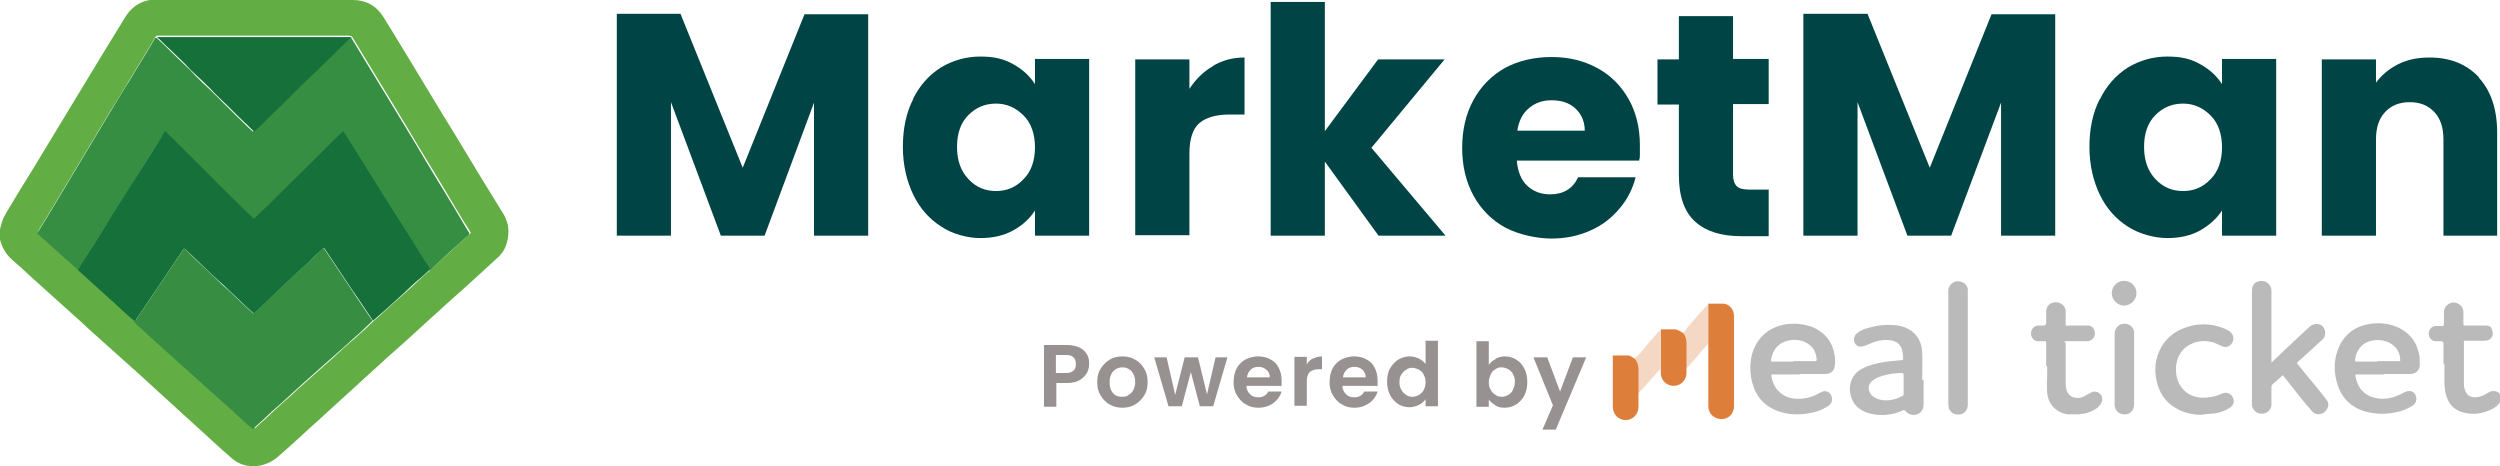
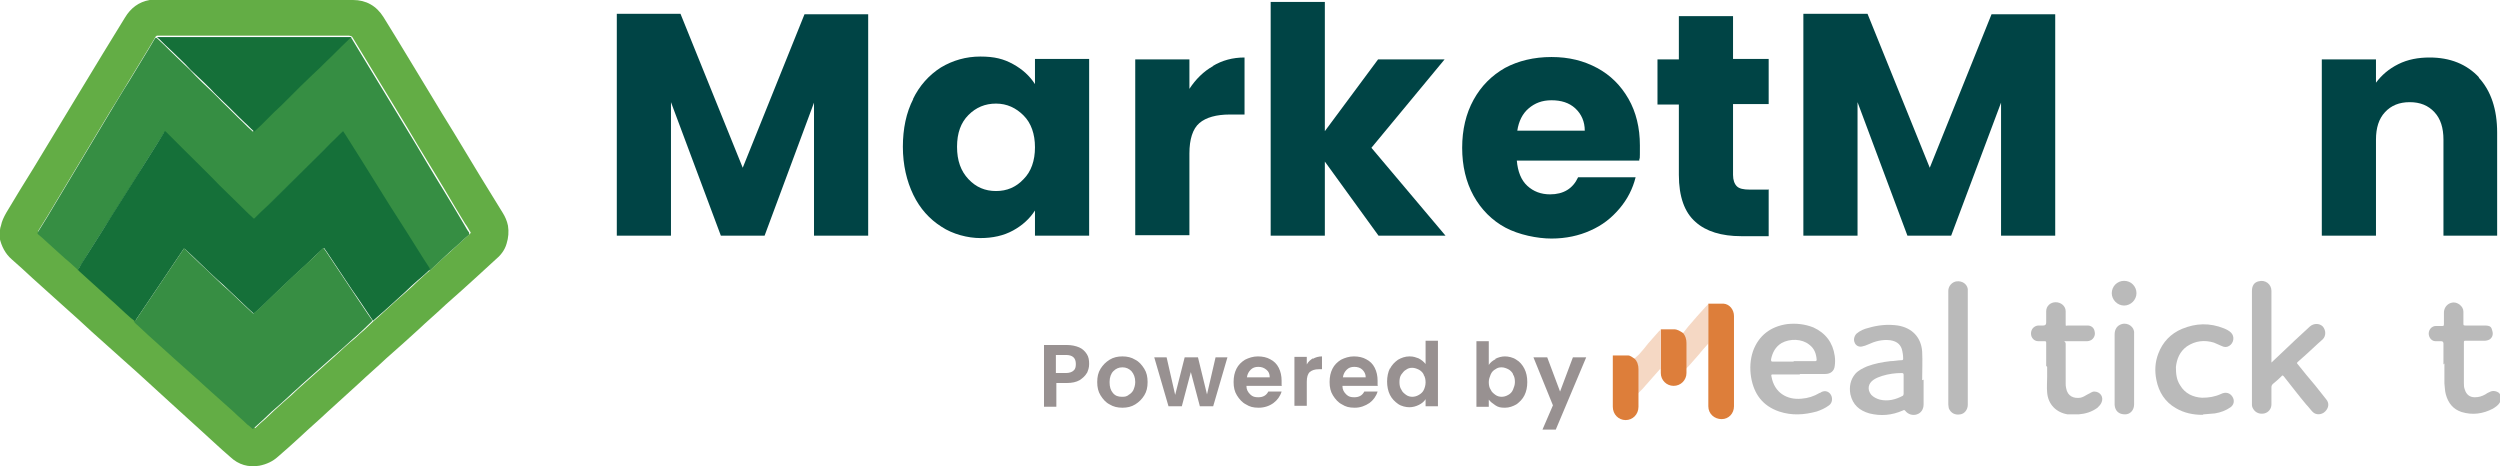
<svg xmlns="http://www.w3.org/2000/svg" version="1.1" viewBox="0 0 526.1 98.1">
  <defs>
    <style>
      .cls-1 {
        fill: #157039;
      }

      .cls-2 {
        fill: #bababa;
      }

      .cls-3 {
        fill: #989191;
      }

      .cls-4 {
        fill: #63ad45;
      }

      .cls-5 {
        fill: #dd7e3b;
      }

      .cls-6 {
        isolation: isolate;
        opacity: .3;
      }

      .cls-6, .cls-7 {
        fill: #dd7e3a;
      }

      .cls-8 {
        fill: #378e43;
      }

      .cls-9 {
        fill: #368e43;
      }

      .cls-10 {
        fill: #004445;
      }
    </style>
  </defs>
  <g>
    <g id="Layer_1">
      <g>
        <path class="cls-4" d="M0,48.4c0-.3.1-.6.2-.9.2-1,.6-1.8,1.1-2.7,1.9-3.2,3.8-6.3,5.8-9.5,3.1-5.1,6.1-10.1,9.2-15.2,1.8-3,3.6-5.9,5.4-8.9,1.5-2.5,3.1-5,4.6-7.5,1.2-2,2.9-3.3,5.2-3.7.4,0,.9-.1,1.3-.1C46.6,0,60.4,0,74.3,0c2.7,0,4.9,1.2,6.4,3.6,3.3,5.3,6.5,10.7,9.8,16.1,1.7,2.8,3.3,5.5,5,8.2,1.8,3,3.7,6.1,5.5,9.1,1.6,2.6,3.2,5.2,4.8,7.8.5.8.9,1.7,1.1,2.7.2,1.3.1,2.5-.3,3.8-.4,1.4-1.3,2.5-2.4,3.4-1.2,1.1-2.4,2.2-3.6,3.3-2.2,2-4.5,4.1-6.8,6.1-1.9,1.8-3.9,3.5-5.8,5.3-2.2,2-4.4,4-6.7,6-1.9,1.8-3.9,3.5-5.8,5.3-2.2,2-4.4,4-6.6,6-1.9,1.8-3.9,3.5-5.8,5.3-1.5,1.4-3.1,2.8-4.6,4.1-1.1,1-2.4,1.6-3.9,1.9-2.3.4-4.4-.2-6.1-1.8-2.1-1.8-4.1-3.7-6.2-5.6-2.2-2-4.4-4-6.6-6-3.2-2.9-6.4-5.9-9.7-8.8-2.2-2-4.5-4-6.7-6-1.8-1.7-3.6-3.3-5.5-5-2.3-2.1-4.7-4.2-7-6.3-1.4-1.3-2.8-2.6-4.3-3.9-1.4-1.2-2.2-2.8-2.6-4.6,0-.2,0-.4,0-.6v-1.1h0ZM78.6,67.6c.3-.3.6-.5.9-.8,2-1.8,3.9-3.6,5.9-5.3.9-.8,1.8-1.6,2.6-2.4.9-.8,1.7-1.6,2.6-2.3.6-.6,1.3-1.2,1.9-1.8,1.5-1.3,2.9-2.6,4.4-4,.7-.6,1.3-1.2,2-1.8.2-.2.2-.3,0-.5-.3-.5-.6-1.1-1-1.6-1.4-2.3-2.8-4.6-4.2-7-1.2-2-2.4-4-3.7-6.1-1.4-2.3-2.8-4.6-4.2-7-1.2-2-2.5-4.1-3.7-6.1-1.4-2.3-2.8-4.6-4.2-6.9-1.2-2-2.5-4.1-3.7-6.1,0-.1-.2-.2-.3-.3-.2,0-.3-.1-.5-.1h-40.1c-.1,0-.2,0-.3,0,0,0,0,0-.1.1,0,0-.2.1-.2.2-.4.7-.9,1.5-1.3,2.2-1.4,2.3-2.8,4.6-4.2,6.9-1.3,2.1-2.5,4.2-3.8,6.2-1.4,2.3-2.8,4.7-4.2,7-1.6,2.7-3.2,5.3-4.8,8-1.5,2.5-3,5-4.5,7.5-.6,1-1.2,1.9-1.8,2.9,0,.2-.2.3,0,.5.5.5,1.1.9,1.6,1.4,1.4,1.3,2.8,2.5,4.2,3.8.9.8,1.7,1.6,2.6,2.3.2.2.3.3.5.5,2.1,1.9,4.2,3.8,6.3,5.7,1.5,1.3,2.9,2.7,4.4,4,.3.2.6.5.9.7.3.2.5.5.8.8,1.6,1.4,3.2,2.9,4.7,4.3,1,.9,2.1,1.9,3.1,2.8,1.6,1.4,3.1,2.8,4.7,4.2,1,.9,2.1,1.9,3.1,2.8,1.6,1.4,3.1,2.8,4.7,4.2.9.9,1.9,1.7,2.8,2.6.4.3.8.7,1.2,1,.7-.7,1.4-1.3,2.1-1.9.6-.6,1.3-1.2,1.9-1.8,1.2-1.1,2.4-2.2,3.7-3.3.8-.8,1.6-1.5,2.5-2.3,1.2-1.1,2.4-2.1,3.6-3.2.9-.8,1.8-1.6,2.7-2.4,1.5-1.4,3-2.8,4.6-4.1.6-.6,1.2-1.1,1.9-1.7.7-.7,1.5-1.4,2.2-2.1h0Z" />
        <path class="cls-9" d="M16.4,56.8c-.9-.8-1.7-1.6-2.6-2.3-1.4-1.3-2.8-2.5-4.2-3.8-.5-.5-1-.9-1.6-1.4-.2-.2-.1-.3,0-.5.6-1,1.2-1.9,1.8-2.9,1.5-2.5,3-5,4.5-7.5,1.6-2.7,3.2-5.3,4.8-8,1.4-2.3,2.8-4.7,4.2-7,1.3-2.1,2.5-4.2,3.8-6.2,1.4-2.3,2.8-4.6,4.2-6.9.4-.7.9-1.5,1.3-2.2,0,0,.2-.2.2-.2.2.1.3.2.4.3.9.8,1.8,1.7,2.6,2.5.9.9,1.9,1.8,2.8,2.7.9.8,1.8,1.7,2.6,2.6.9.9,1.9,1.9,2.9,2.8.9.9,1.8,1.7,2.6,2.6,1.5,1.4,2.9,2.9,4.4,4.3.7.7,1.3,1.3,2,1.9,0,0,0,0,.1.1.5-.5,1-.9,1.5-1.4.9-.9,1.8-1.8,2.7-2.7.9-.9,1.8-1.8,2.7-2.6.9-.9,1.8-1.8,2.7-2.7.9-.9,1.9-1.8,2.8-2.7.9-.9,1.8-1.8,2.7-2.6,1.5-1.4,2.9-2.9,4.4-4.3.2-.2.4-.4.6-.6.1,0,.2-.2.4-.3.1,0,.2.2.3.3,1.2,2,2.5,4.1,3.7,6.1,1.4,2.3,2.8,4.6,4.2,6.9,1.2,2,2.5,4.1,3.7,6.1,1.4,2.3,2.8,4.6,4.2,7,1.2,2,2.4,4,3.7,6.1,1.4,2.3,2.8,4.6,4.2,7,.3.5.6,1.1,1,1.6.1.2,0,.3,0,.5-.7.6-1.4,1.2-2,1.8-1.5,1.3-2.9,2.6-4.4,4-.6.6-1.3,1.2-1.9,1.8,0,0,0-.2-.1-.3-1.6-2.5-3.1-5-4.7-7.4-1.2-1.9-2.5-3.9-3.7-5.8-1.9-3.1-3.9-6.2-5.8-9.3-1.1-1.8-2.3-3.6-3.4-5.4-.2-.3-.4-.6-.6-.9-.9.9-1.8,1.7-2.6,2.5-1.6,1.5-3.1,3.1-4.7,4.7-2.8,2.8-5.7,5.6-8.5,8.4-.9.9-1.8,1.8-2.8,2.7,0,0-.1,0-.2.1-.8-.8-1.6-1.6-2.4-2.3-1.6-1.6-3.2-3.1-4.8-4.7-2.7-2.7-5.4-5.3-8-8-1.1-1.1-2.2-2.2-3.3-3.3,0,0-.1,0-.2-.1,0,.1-.2.2-.2.3-1.8,2.9-3.7,5.8-5.5,8.8-1.9,3-3.8,6-5.7,9-2,3.2-4.1,6.4-6.1,9.7-.3.5-.6.9-.8,1.4h0Z" />
        <path class="cls-1" d="M16.4,56.8c.3-.5.5-.9.8-1.4,2-3.2,4.1-6.4,6.1-9.7,1.9-3,3.8-6,5.7-9,1.8-2.9,3.7-5.8,5.5-8.8,0,0,.1-.2.2-.3,0,0,.1,0,.2.1,1.1,1.1,2.2,2.2,3.3,3.3,2.7,2.7,5.4,5.3,8,8,1.6,1.6,3.2,3.1,4.8,4.7.8.8,1.6,1.6,2.4,2.3,0,0,.1,0,.2-.1.9-.9,1.8-1.8,2.8-2.7,2.8-2.8,5.7-5.6,8.5-8.4,1.6-1.6,3.1-3.1,4.7-4.7.9-.8,1.7-1.7,2.6-2.5.2.3.4.6.6.9,1.1,1.8,2.3,3.6,3.4,5.4,1.9,3.1,3.9,6.2,5.8,9.3,1.2,1.9,2.5,3.9,3.7,5.8,1.6,2.5,3.1,5,4.7,7.4,0,0,0,.2.1.3-.9.8-1.7,1.6-2.6,2.3-.9.8-1.8,1.6-2.6,2.4-2,1.8-3.9,3.6-5.9,5.3-.3.3-.6.5-.9.8-1.5-2.2-2.9-4.4-4.4-6.5-1.8-2.7-3.6-5.4-5.4-8.1-.2-.2-.3-.5-.5-.7,0,0-.1,0-.2.1-1.2,1.1-2.4,2.2-3.6,3.4-.8.7-1.6,1.5-2.4,2.2-1.3,1.2-2.5,2.4-3.8,3.6-1.1,1.1-2.3,2.2-3.4,3.3-.4.4-.9.8-1.4,1.2-.4-.4-.9-.8-1.3-1.2-1.3-1.2-2.6-2.5-3.9-3.7-.8-.8-1.6-1.5-2.4-2.2-1.3-1.2-2.6-2.4-3.8-3.6-1-1-2-1.9-3.1-2.9,0,0-.1,0-.2-.1,0,.1-.2.2-.2.3-1.3,1.9-2.6,3.9-3.9,5.8-2.1,3.1-4.1,6.1-6.2,9.2-.3-.2-.6-.5-.9-.7-1.5-1.3-2.9-2.7-4.4-4-2.1-1.9-4.2-3.8-6.3-5.7-.2-.2-.3-.3-.5-.5h0Z" />
        <path class="cls-8" d="M28.4,67.6c2.1-3.1,4.1-6.1,6.2-9.2,1.3-1.9,2.6-3.9,3.9-5.8,0,0,.1-.2.2-.3,0,0,.2,0,.2.1,1,1,2,1.9,3,2.9,1.3,1.2,2.6,2.4,3.8,3.6.8.8,1.6,1.5,2.4,2.2,1.3,1.2,2.6,2.5,3.9,3.7.4.4.9.8,1.3,1.2.5-.4.9-.8,1.4-1.2,1.1-1.1,2.3-2.2,3.4-3.3,1.3-1.2,2.5-2.4,3.8-3.6.8-.7,1.6-1.5,2.4-2.2,1.2-1.1,2.4-2.2,3.6-3.4,0,0,.1,0,.2-.1.2.2.3.5.5.7,1.8,2.7,3.6,5.4,5.4,8.1,1.5,2.2,2.9,4.4,4.4,6.5-.7.7-1.5,1.4-2.2,2.1-.6.6-1.2,1.1-1.9,1.7-1.5,1.4-3,2.7-4.6,4.1-.9.8-1.8,1.6-2.7,2.4-1.2,1.1-2.4,2.1-3.6,3.2-.8.8-1.7,1.5-2.5,2.3-1.2,1.1-2.4,2.2-3.7,3.3-.6.6-1.3,1.2-1.9,1.8-.7.6-1.4,1.3-2.1,1.9-.4-.4-.8-.7-1.2-1-.9-.9-1.9-1.7-2.8-2.6-1.6-1.4-3.1-2.8-4.7-4.2-1-.9-2.1-1.9-3.1-2.8-1.6-1.4-3.1-2.8-4.7-4.2-1-.9-2.1-1.9-3.1-2.8-1.6-1.4-3.2-2.9-4.7-4.3-.3-.2-.5-.5-.8-.8h0Z" />
        <path class="cls-1" d="M74,7.8c-.1,0-.3.2-.4.3-.2.2-.4.4-.6.6-1.5,1.4-2.9,2.9-4.4,4.3-.9.9-1.8,1.8-2.7,2.6-.9.9-1.9,1.8-2.8,2.7-.9.9-1.8,1.8-2.7,2.7-.9.9-1.8,1.8-2.7,2.6-.9.9-1.8,1.8-2.7,2.7-.5.5-1,.9-1.5,1.4,0,0-.1,0-.1-.1-.7-.6-1.3-1.3-2-1.9-1.5-1.4-2.9-2.9-4.4-4.3-.9-.9-1.8-1.7-2.6-2.6-.9-.9-1.9-1.9-2.9-2.8-.9-.8-1.8-1.7-2.6-2.6-.9-.9-1.9-1.8-2.8-2.7-.9-.8-1.8-1.7-2.6-2.5-.1-.1-.3-.2-.4-.3,0,0,0-.1.1-.1.1,0,.2,0,.3,0h40.1c.2,0,.3,0,.5.1h0Z" />
      </g>
      <g>
        <path class="cls-10" d="M182.7,2.9v46.7h-11.4v-28l-10.4,28h-9.2l-10.5-28.1v28.1h-11.4V2.9h13.4l13.1,32.4,13-32.3s13.4,0,13.4,0Z" />
        <path class="cls-10" d="M192.1,20.9c1.4-2.9,3.4-5.1,5.9-6.7,2.5-1.5,5.3-2.3,8.3-2.3s4.9.5,6.9,1.6c2,1.1,3.5,2.5,4.6,4.2v-5.3h11.4v37.2h-11.4v-5.3c-1.1,1.7-2.6,3.1-4.6,4.2-2,1.1-4.3,1.6-6.9,1.6s-5.8-.8-8.2-2.4c-2.5-1.6-4.5-3.8-5.9-6.7-1.4-2.9-2.2-6.3-2.2-10.1s.7-7.2,2.2-10.1h0ZM215.4,24.3c-1.6-1.6-3.5-2.5-5.8-2.5s-4.2.8-5.8,2.4c-1.6,1.6-2.4,3.8-2.4,6.7s.8,5.1,2.4,6.8c1.6,1.7,3.5,2.5,5.8,2.5s4.2-.8,5.8-2.5c1.6-1.6,2.4-3.9,2.4-6.7s-.8-5.1-2.4-6.7h0Z" />
        <path class="cls-10" d="M255.2,13.9c2-1.2,4.2-1.8,6.7-1.8v12h-3.1c-2.8,0-5,.6-6.4,1.8s-2.1,3.4-2.1,6.4v17.2h-11.4V12.5h11.4v6.2c1.3-2,3-3.7,5-4.8h0Z" />
        <path class="cls-10" d="M290.1,49.6l-11.3-15.6v15.6h-11.4V.4h11.4v27.2l11.2-15.1h14l-15.4,18.6,15.6,18.5h-14.1Z" />
        <path class="cls-10" d="M345,33.8h-25.8c.2,2.3.9,4.1,2.2,5.3s2.9,1.8,4.8,1.8c2.8,0,4.8-1.2,5.9-3.6h12.1c-.6,2.4-1.7,4.6-3.4,6.6s-3.6,3.5-6.1,4.6c-2.4,1.1-5.2,1.7-8.2,1.7s-6.9-.8-9.7-2.3-5.1-3.8-6.7-6.7c-1.6-2.9-2.4-6.3-2.4-10.1s.8-7.2,2.4-10.1c1.6-2.9,3.8-5.1,6.6-6.7,2.8-1.5,6.1-2.3,9.8-2.3s6.8.8,9.6,2.3,5,3.7,6.6,6.5c1.6,2.8,2.4,6.1,2.4,9.8s0,2.2-.2,3.3h0ZM333.5,27.5c0-1.9-.7-3.5-2-4.7s-3-1.7-5-1.7-3.5.6-4.8,1.7c-1.3,1.1-2.1,2.7-2.4,4.7h14.2,0Z" />
        <path class="cls-10" d="M372.2,40v9.7h-5.8c-4.1,0-7.4-1-9.6-3-2.3-2-3.5-5.3-3.5-9.9v-14.8h-4.5v-9.5h4.5V3.4h11.4v9h7.5v9.5h-7.5v14.9c0,1.1.3,1.9.8,2.4s1.4.7,2.7.7h4.1Z" />
        <path class="cls-10" d="M432.5,2.9v46.7h-11.4v-28l-10.5,28h-9.2l-10.5-28.1v28.1h-11.4V2.9h13.5l13.1,32.4,13-32.3s13.4,0,13.4,0Z" />
-         <path class="cls-10" d="M441.9,20.9c1.4-2.9,3.4-5.1,5.9-6.7,2.5-1.5,5.3-2.3,8.3-2.3s4.9.5,6.9,1.6c2,1.1,3.5,2.5,4.6,4.2v-5.3h11.4v37.2h-11.4v-5.3c-1.1,1.7-2.7,3.1-4.6,4.2-2,1.1-4.3,1.6-6.9,1.6s-5.8-.8-8.3-2.4-4.5-3.8-5.9-6.7c-1.4-2.9-2.2-6.3-2.2-10.1s.7-7.2,2.2-10.1h0ZM465.2,24.3c-1.6-1.6-3.5-2.5-5.8-2.5s-4.2.8-5.8,2.4-2.4,3.8-2.4,6.7.8,5.1,2.4,6.8c1.6,1.7,3.5,2.5,5.8,2.5s4.2-.8,5.8-2.5c1.6-1.6,2.4-3.9,2.4-6.7s-.8-5.1-2.4-6.7h0Z" />
        <path class="cls-10" d="M521.6,16.3c2.6,2.8,3.9,6.7,3.9,11.6v21.7h-11.3v-20.2c0-2.5-.6-4.4-1.9-5.8-1.3-1.4-3-2.1-5.2-2.1s-3.9.7-5.2,2.1c-1.3,1.4-1.9,3.3-1.9,5.8v20.2h-11.4V12.5h11.4v4.9c1.2-1.6,2.7-2.9,4.7-3.9,2-1,4.2-1.4,6.6-1.4,4.3,0,7.8,1.4,10.4,4.2h0Z" />
      </g>
      <g>
        <path class="cls-3" d="M228.7,78.5c-.3.6-.9,1.1-1.5,1.5-.7.4-1.6.6-2.7.6h-2.2v5h-2.6v-13h4.8c1,0,1.9.2,2.6.5.7.3,1.2.8,1.6,1.4s.5,1.3.5,2.1-.2,1.3-.5,2h0ZM225.9,78c.4-.3.5-.8.5-1.4,0-1.3-.7-1.9-2.1-1.9h-2.1v3.8h2.1c.7,0,1.3-.2,1.6-.5h0Z" />
        <path class="cls-3" d="M233.5,85.1c-.8-.4-1.4-1.1-1.9-1.9s-.7-1.7-.7-2.8.2-2,.7-2.8,1.1-1.4,1.9-1.9,1.7-.7,2.7-.7,1.9.2,2.7.7c.8.4,1.4,1.1,1.9,1.9.5.8.7,1.7.7,2.8s-.2,2-.7,2.8-1.1,1.4-1.9,1.9-1.7.7-2.7.7-1.9-.2-2.7-.7h0ZM237.5,83.1c.4-.2.8-.6,1-1,.2-.5.4-1,.4-1.7,0-1-.3-1.7-.8-2.3-.5-.5-1.1-.8-1.9-.8s-1.4.3-1.9.8-.8,1.3-.8,2.3.2,1.7.7,2.3,1.1.8,1.9.8.9-.1,1.3-.3h0Z" />
        <path class="cls-3" d="M258.3,75.2l-3,10.3h-2.8l-1.9-7.2-1.9,7.2h-2.8l-3-10.3h2.6l1.8,7.9,2-7.9h2.8l1.9,7.8,1.8-7.8h2.5,0Z" />
        <path class="cls-3" d="M269.8,81.2h-7.5c0,.8.3,1.3.8,1.8s1,.6,1.7.6c1,0,1.7-.4,2.1-1.2h2.8c-.3,1-.9,1.8-1.7,2.4s-1.9,1-3.1,1-1.9-.2-2.7-.7c-.8-.4-1.4-1.1-1.9-1.9s-.7-1.7-.7-2.8.2-2,.6-2.8c.4-.8,1-1.4,1.8-1.9.8-.4,1.7-.7,2.7-.7s1.9.2,2.6.6c.8.4,1.4,1,1.8,1.8s.6,1.7.6,2.7,0,.7,0,1h0ZM267.2,79.4c0-.7-.2-1.2-.7-1.6-.5-.4-1-.6-1.7-.6s-1.2.2-1.6.6-.7.9-.8,1.6h4.9Z" />
        <path class="cls-3" d="M276.3,75.5c.5-.3,1.2-.5,1.9-.5v2.7h-.7c-.8,0-1.4.2-1.9.6-.4.4-.6,1.1-.6,2v5.1h-2.6v-10.3h2.6v1.6c.3-.6.8-1,1.3-1.3h0Z" />
        <path class="cls-3" d="M290,81.2h-7.5c0,.8.3,1.3.8,1.8s1,.6,1.7.6c1,0,1.7-.4,2.1-1.2h2.8c-.3,1-.9,1.8-1.7,2.4-.9.6-1.9,1-3.1,1s-1.9-.2-2.7-.7c-.8-.4-1.4-1.1-1.9-1.9s-.7-1.7-.7-2.8.2-2,.6-2.8c.4-.8,1-1.4,1.8-1.9.8-.4,1.7-.7,2.7-.7s1.9.2,2.6.6c.8.4,1.4,1,1.8,1.8s.6,1.7.6,2.7,0,.7,0,1h0ZM287.4,79.4c0-.7-.3-1.2-.7-1.6s-1-.6-1.7-.6-1.2.2-1.6.6-.7.9-.8,1.6h4.9Z" />
        <path class="cls-3" d="M292.5,77.6c.4-.8,1-1.4,1.7-1.9.7-.4,1.5-.7,2.4-.7s1.3.2,1.9.4c.6.3,1.1.7,1.5,1.2v-4.9h2.6v13.8h-2.6v-1.5c-.3.5-.8.9-1.4,1.2s-1.3.5-2,.5-1.7-.2-2.4-.7-1.3-1.1-1.7-1.9c-.4-.8-.6-1.8-.6-2.8s.2-2,.6-2.8h0ZM299.6,78.8c-.2-.4-.6-.8-1-1-.4-.2-.9-.4-1.4-.4s-.9.1-1.3.4c-.4.2-.7.6-1,1-.3.4-.4,1-.4,1.6s.1,1.2.4,1.6c.2.5.6.8,1,1.1s.9.4,1.3.4.9-.1,1.4-.4.8-.6,1-1,.4-1,.4-1.6-.1-1.2-.4-1.6h0Z" />
        <path class="cls-3" d="M314.7,75.5c.6-.3,1.3-.5,2-.5s1.7.2,2.4.7c.7.4,1.3,1.1,1.7,1.9.4.8.6,1.7.6,2.8s-.2,2-.6,2.8c-.4.8-1,1.4-1.7,1.9-.7.4-1.5.7-2.4.7s-1.4-.1-2-.5-1-.7-1.4-1.2v1.5h-2.6v-13.8h2.6v5c.3-.5.8-.9,1.4-1.2ZM318.4,78.7c-.2-.4-.6-.8-1-1-.4-.2-.9-.4-1.4-.4s-.9.1-1.3.4c-.4.2-.8.6-1,1.1s-.4,1-.4,1.6.1,1.2.4,1.6c.2.5.6.8,1,1.1s.9.4,1.3.4.9-.1,1.4-.4c.4-.2.8-.6,1-1.1.2-.5.4-1,.4-1.6s-.1-1.2-.4-1.6h0Z" />
        <path class="cls-3" d="M333.8,75.2l-6.4,15.2h-2.8l2.2-5.1-4.1-10.1h2.9l2.7,7.2,2.7-7.2h2.8,0Z" />
      </g>
      <g>
        <path class="cls-2" d="M449.6,61.7c0,1.4-1.2,2.6-2.6,2.6s-2.6-1.2-2.6-2.6,1.1-2.6,2.6-2.6,2.6,1.2,2.6,2.6Z" />
        <path class="cls-2" d="M478,76.3c.6-.6,1.2-1.1,1.8-1.7,2.1-2,4.2-4,6.3-5.9.8-.7,2-.7,2.7,0,.7.8.7,2,0,2.7-1.5,1.3-2.9,2.7-4.4,4-.3.3-.6.5-.9.8-.2.2-.1.3,0,.4,1.2,1.5,2.4,3,3.7,4.5.8,1,1.5,1.9,2.3,2.9.7.8.6,1.8-.2,2.6-.7.7-1.9.8-2.6.1-.5-.5-.9-1.1-1.4-1.6-1.6-1.9-3.1-3.9-4.7-5.9-.2-.2-.3-.3-.5,0-.6.6-1.2,1.1-1.8,1.6-.2.2-.3.4-.3.7,0,1.2,0,2.4,0,3.6,0,.9-.6,1.7-1.5,1.9-.9.2-1.8-.1-2.3-.9-.2-.3-.3-.6-.3-.9,0-.8,0-1.6,0-2.4v-21.6c0-1.1.5-1.8,1.4-2,1.4-.4,2.7.6,2.7,2v15h0s0,0,0,0Z" />
        <path class="cls-2" d="M378.8,78.8h-5.6c-.5,0-.5,0-.4.5.6,3.3,3.2,4.9,6.3,4.6,1.4-.1,2.6-.5,3.8-1.2.1,0,.3-.1.4-.2.8-.4,1.6-.1,2,.6.4.7.3,1.7-.4,2.2-.8.6-1.7,1-2.6,1.3-2.6.7-5.2.9-7.9,0-3.5-1.2-5.3-3.7-5.9-7.2-.3-1.9-.2-3.7.4-5.5,1.2-3.3,3.7-5.2,7.2-5.7,1.9-.2,3.7,0,5.5.7,2.6,1.2,4.1,3.2,4.5,6,.1.7.1,1.4,0,2.1-.1,1.1-.9,1.7-2,1.7h-5.4,0ZM377.5,76h4.4c.2,0,.4,0,.4-.3-.1-1.3-.5-2.4-1.6-3.2-1.5-1.2-4-1.3-5.8-.3-1.3.8-1.9,2-2.2,3.4,0,.4,0,.5.4.5h4.3Z" />
-         <path class="cls-2" d="M501.7,78.8h-5.6c-.5,0-.5,0-.4.5.5,2.5,2,4.1,4.5,4.5,1.6.3,3.2,0,4.7-.7.4-.2.8-.4,1.2-.6.9-.4,1.7-.2,2.1.4.5.8.4,1.8-.4,2.4-.7.5-1.5.8-2.2,1.1-2.3.7-4.6.9-7,.4-3.4-.7-5.7-2.7-6.7-5.9-.9-2.8-.8-5.6.5-8.3,1.4-2.7,3.8-4.2,6.8-4.5,1.8-.2,3.5,0,5.2.7,2.8,1.2,4.4,3.4,4.8,6.5,0,.6,0,1.2,0,1.8-.2,1-.9,1.6-2,1.6h-5.5,0ZM500.4,76h4.4c.2,0,.4,0,.3-.2,0-1.1-.4-2.1-1.2-2.9-1.6-1.6-4.7-1.8-6.6-.4-1,.8-1.5,1.9-1.7,3.1,0,.4,0,.5.4.5h4.3Z" />
        <path class="cls-2" d="M404.8,79.9v5.2c0,1-.5,1.8-1.4,2.1-.9.3-1.9,0-2.5-.8-.2-.2-.3-.1-.5,0-2.3,1-4.6,1.2-7,.6-2.1-.6-3.5-1.8-4-4-.3-1.6,0-3.1,1-4.3.7-.8,1.6-1.2,2.5-1.6,1.6-.6,3.2-.9,4.9-1.1.8,0,1.6-.2,2.4-.2.2,0,.3-.1.3-.3,0-.7-.1-1.4-.3-2.1-.4-1.1-1.2-1.6-2.4-1.8-1.7-.2-3.2.2-4.7.9-.4.2-.8.3-1.2.4-.7.2-1.4-.2-1.6-.8-.3-.6-.1-1.4.4-1.9.7-.6,1.6-1,2.5-1.2,2-.6,4.1-.8,6.2-.5,3,.5,4.9,2.5,5.1,5.5.1,2,0,4,0,6h0ZM400.6,80.9c0-.7,0-1.3,0-2,0-.3-.1-.4-.4-.4-1.4,0-2.8.2-4.1.6-.6.2-1.2.4-1.8.8-1.2.8-1.4,2.1-.5,3.2.5.5,1.1.8,1.8,1,1.7.4,3.3,0,4.8-.8.1,0,.2-.3.2-.4,0-.6,0-1.3,0-1.9h0Z" />
        <path class="cls-2" d="M514.2,76.7v-4.4q0-.5-.5-.5c-.4,0-.8,0-1.2,0-.8,0-1.4-.8-1.4-1.6,0-.9.7-1.6,1.5-1.6.4,0,.8,0,1.3,0,.3,0,.4,0,.4-.4,0-.8,0-1.6,0-2.4,0-.8.4-1.5,1.1-1.9.8-.4,1.5-.3,2.2.2.5.4.8.9.8,1.5,0,.8,0,1.7,0,2.5,0,.3,0,.4.4.4,1.4,0,2.7,0,4.1,0s1.4.5,1.6,1.2c.2.7,0,1.4-.7,1.8-.2.1-.6.2-.8.2-1.3,0-2.7,0-4,0-.5,0-.5,0-.5.5v8.4c0,.5,0,.9.2,1.4.3,1,1,1.6,2.1,1.6.8,0,1.5-.2,2.2-.6.3-.2.6-.4.9-.5.7-.4,1.5-.2,2,.2.5.5.5,1.5.1,2.1-.3.5-.9.9-1.4,1.2-2.1,1.1-4.3,1.4-6.6.7-1.8-.6-2.8-1.9-3.3-3.7-.2-.7-.2-1.5-.3-2.3,0-1.4,0-2.8,0-4.2h0Z" />
        <path class="cls-2" d="M430.6,77v-4.7c0-.5,0-.5-.5-.5h-1.2c-.8,0-1.5-.7-1.5-1.6s.6-1.6,1.5-1.7c.4,0,.7,0,1.1,0s.6-.2.6-.6v-2.4c0-1.1.9-1.9,2-1.9,1.1,0,2.1.8,2.1,1.9,0,.8,0,1.7,0,2.5s0,.5.5.5h4.1c.8,0,1.4.5,1.5,1.3.2.7-.2,1.5-.8,1.8-.2.1-.5.2-.8.2-1.3,0-2.6,0-4,0s-.5,0-.5.5v8.3c0,.4,0,.7.1,1.1.3,1.7,1.6,2.2,3,2,.5-.1,1-.4,1.5-.7.5-.2.9-.6,1.4-.6,1.3,0,2.1,1.2,1.5,2.4-.2.4-.5.7-.8,1-1.2.9-2.6,1.3-4,1.4-.8,0-1.5,0-2.3,0-2.4-.4-4.1-2.1-4.3-4.6-.1-1.1,0-2.2,0-3.3,0-.7,0-1.4,0-2.1h0Z" />
        <path class="cls-2" d="M463.5,87.3c-2,0-3.9-.4-5.6-1.4-2.3-1.3-3.6-3.4-4.1-5.9-.4-1.9-.3-3.8.4-5.6.9-2.4,2.6-4.2,5-5.2,2.9-1.2,5.8-1.3,8.8-.1.5.2,1.1.5,1.5.9.8.8.6,2.2-.4,2.8-.5.3-1,.3-1.6,0-.5-.2-1.1-.5-1.6-.7-2-.6-3.9-.4-5.7.8-1.5,1.1-2.1,2.6-2.3,4.3,0,1.4.1,2.7.9,3.9,1,1.7,2.7,2.5,4.6,2.6,1.4,0,2.7-.2,4-.8,1-.5,1.9-.2,2.4.6.5.8.3,1.7-.4,2.2-1,.7-2.1,1.1-3.3,1.3-.8.1-1.6.1-2.4.2h0Z" />
        <path class="cls-2" d="M410,73.2v-12c0-1,.8-1.9,1.8-2,1.1-.1,2.1.5,2.3,1.6,0,.1,0,.3,0,.4v24c0,1-.7,1.9-1.6,2-1.1.2-2-.3-2.4-1.3,0-.2-.1-.5-.1-.8v-11.9h0Z" />
        <path class="cls-2" d="M449.1,77.7v7.4c0,1.2-.8,2.1-1.9,2.1-1.3,0-2.1-.7-2.2-2v-14.8c0-1.1.5-1.9,1.5-2.2,1.4-.4,2.7.7,2.6,1.9,0,2.5,0,5,0,7.5h0Z" />
        <path class="cls-7" d="M359.5,63.9c1.1,0,2.1,0,3.2,0,1.3.1,2.2,1.3,2.2,2.6v19c0,1.5-1.1,2.7-2.6,2.7-1.5,0-2.8-1.1-2.8-2.7,0-4.3,0-8.6,0-12.9,0-.2,0-.3,0-.5,0,0,0-.1,0-.2v-8.1h0Z" />
        <path class="cls-7" d="M344.8,82.9c0,.9,0,1.8,0,2.7,0,1.6-1.2,2.8-2.7,2.8-1.5,0-2.7-1.2-2.7-2.8v-10.8c1.1,0,2.2,0,3.2,0,.5,0,.9.4,1.4.7.6.6.8,1.4.8,2.2,0,1.7,0,3.4,0,5.1h0Z" />
        <path class="cls-5" d="M349.4,69.4c0,0,.1-.1.2-.1.9,0,1.8,0,2.7,0,.7,0,1.3.4,1.9.8.5.6.7,1.3.7,2.1,0,.4,0,.8,0,1.2,0,1.3,0,2.7,0,4,0,.4,0,.8,0,1.1,0,1.5-1.2,2.7-2.7,2.7-1.5,0-2.7-1.2-2.7-2.7,0-.3,0-.6,0-1,0-2.2,0-4.3,0-6.4,0-.6,0-1.2,0-1.8h0Z" />
        <path class="cls-6" d="M354.8,77.5c0-1.3,0-2.7,0-4s0-.8,0-1.2c0-.8-.2-1.5-.7-2.1.4-.5.7-.9,1.1-1.4,1.2-1.4,2.4-2.8,3.7-4.2.2-.2.4-.4.6-.6v8.1c0,0,0,.1,0,.2-.6.7-1.3,1.4-1.9,2.2-.7.8-1.5,1.7-2.2,2.5-.2.2-.4.4-.6.6h0Z" />
        <path class="cls-6" d="M349.4,69.4c0,.6,0,1.2,0,1.8,0,2.2,0,4.3,0,6.4-.5.6-1.1,1.2-1.6,1.8-.7.8-1.5,1.7-2.2,2.5-.3.3-.6.6-.9.9,0-1.7,0-3.4,0-5.1,0-.9-.2-1.6-.8-2.2.3-.3.7-.6,1-.9.7-.8,1.4-1.6,2-2.4.8-.9,1.5-1.7,2.3-2.6,0,0,.1,0,.2-.1h0Z" />
      </g>
    </g>
  </g>
</svg>